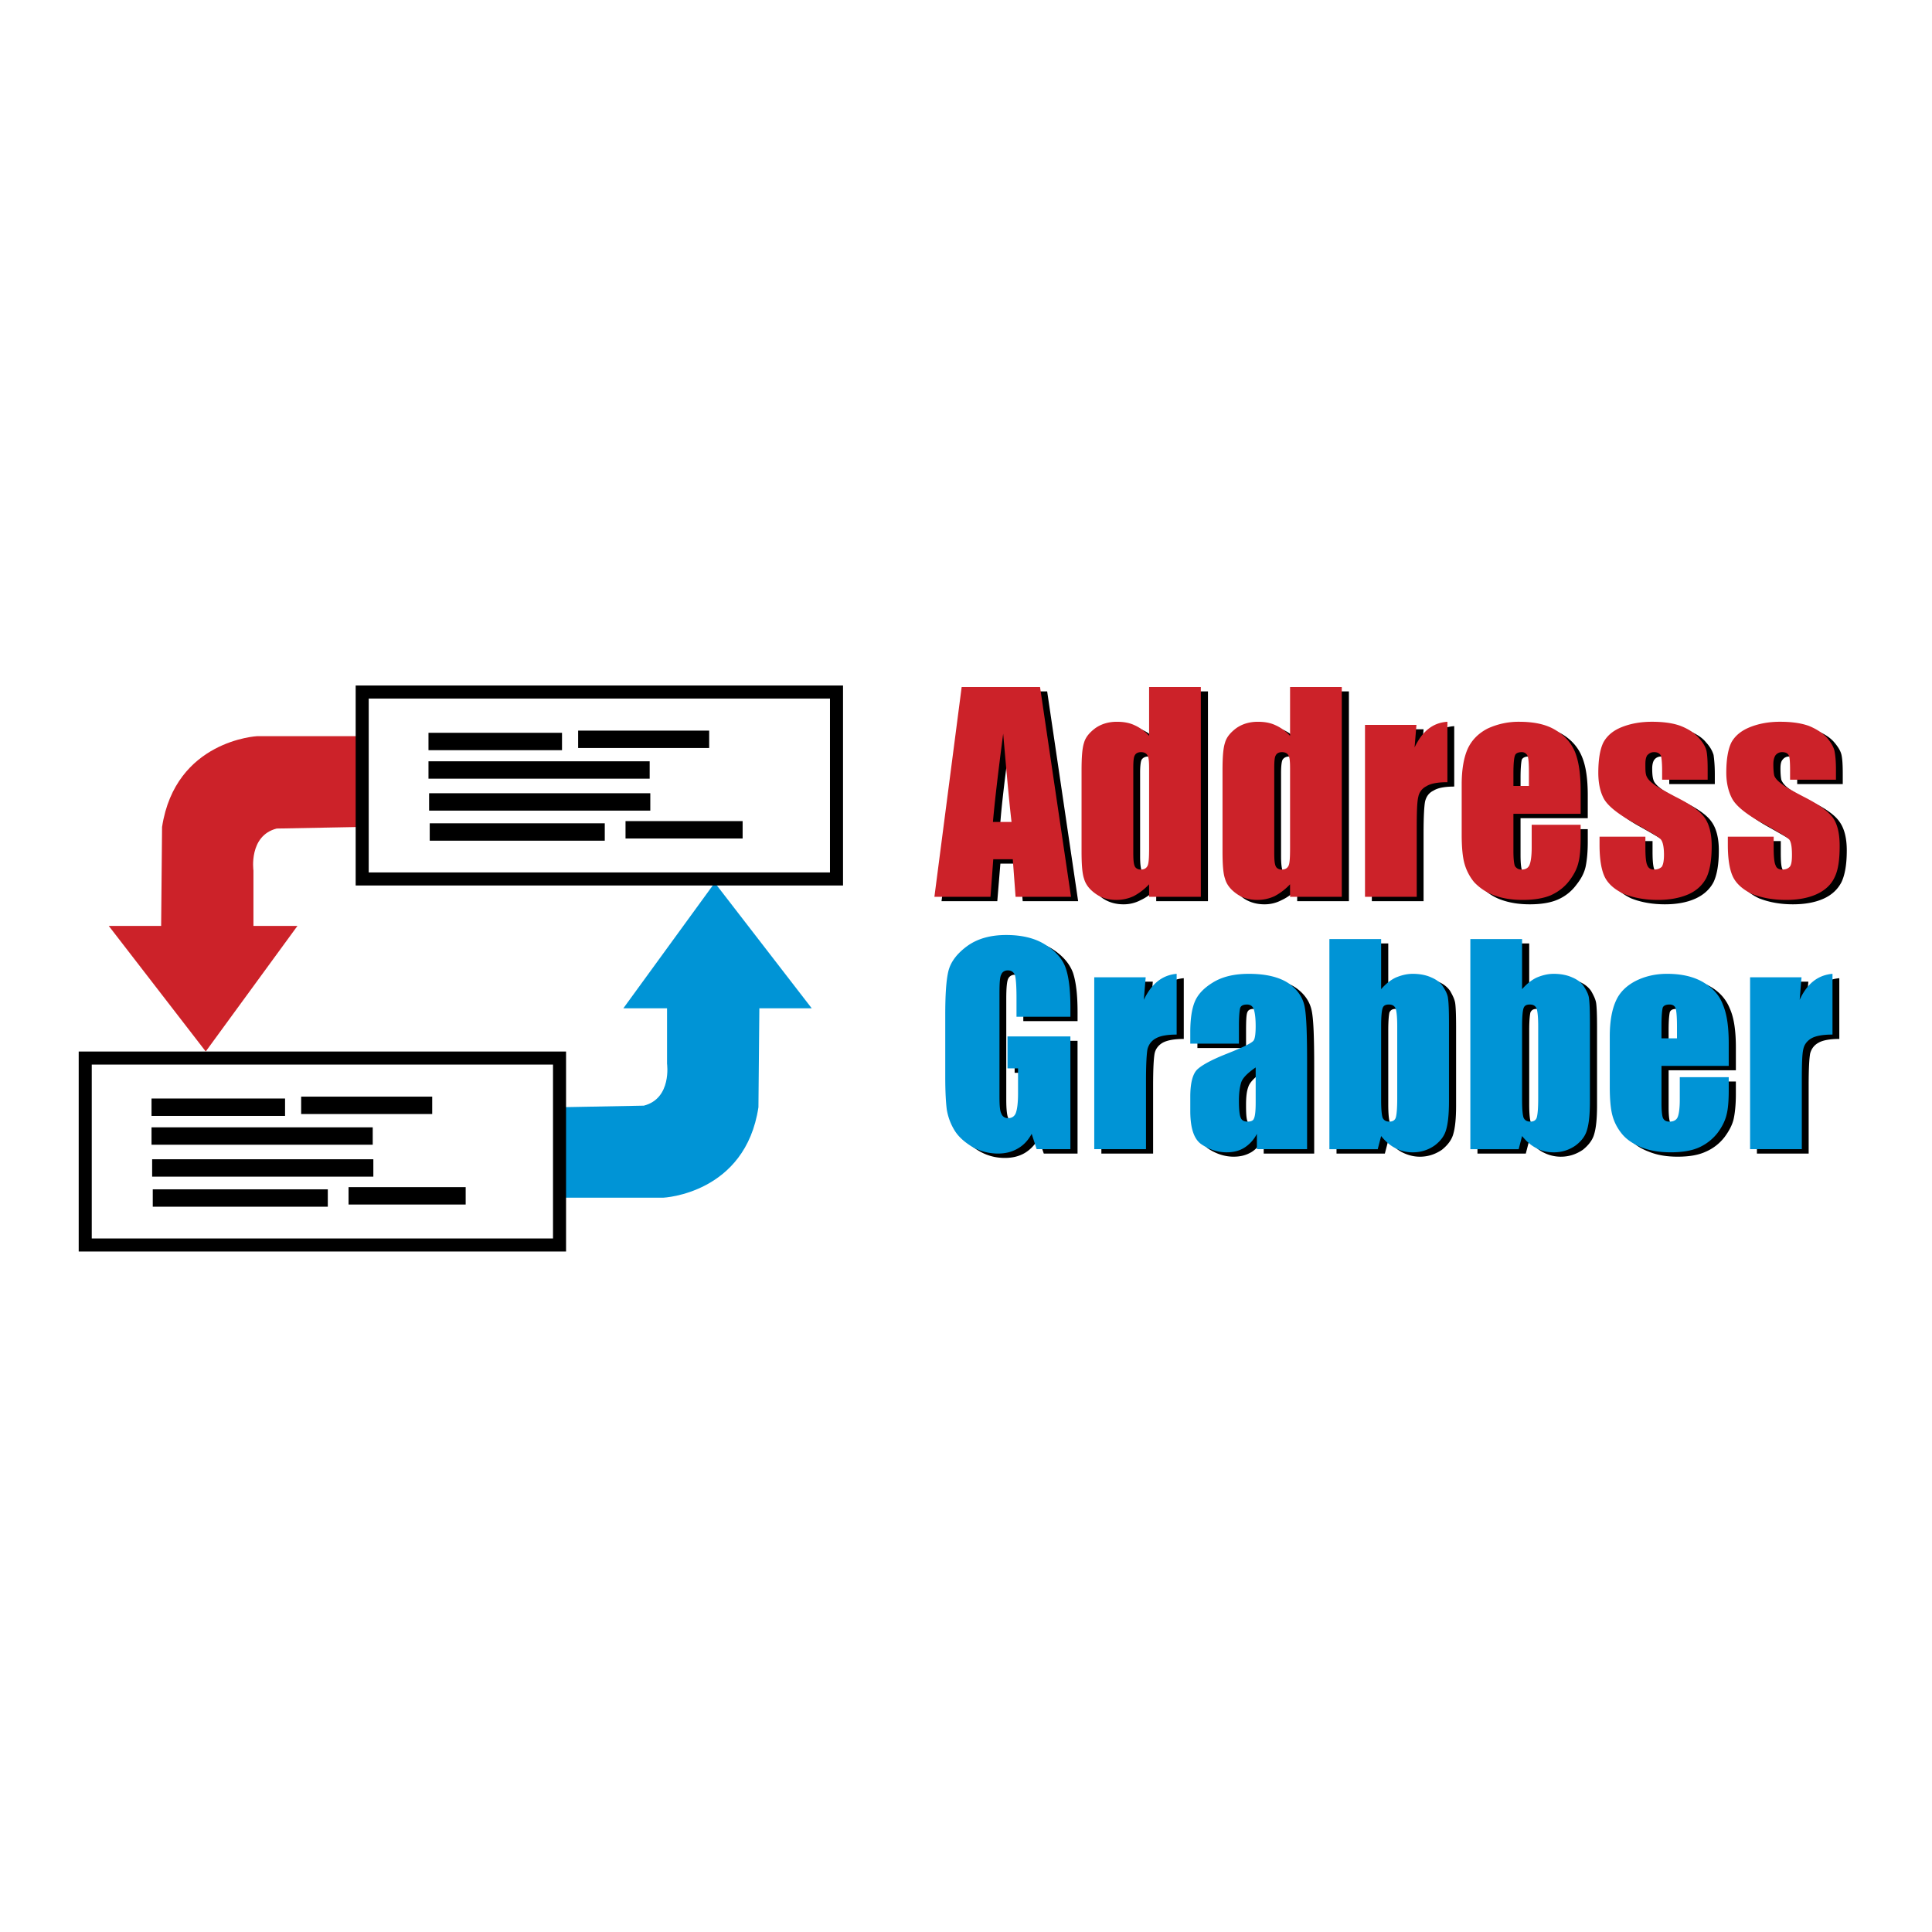
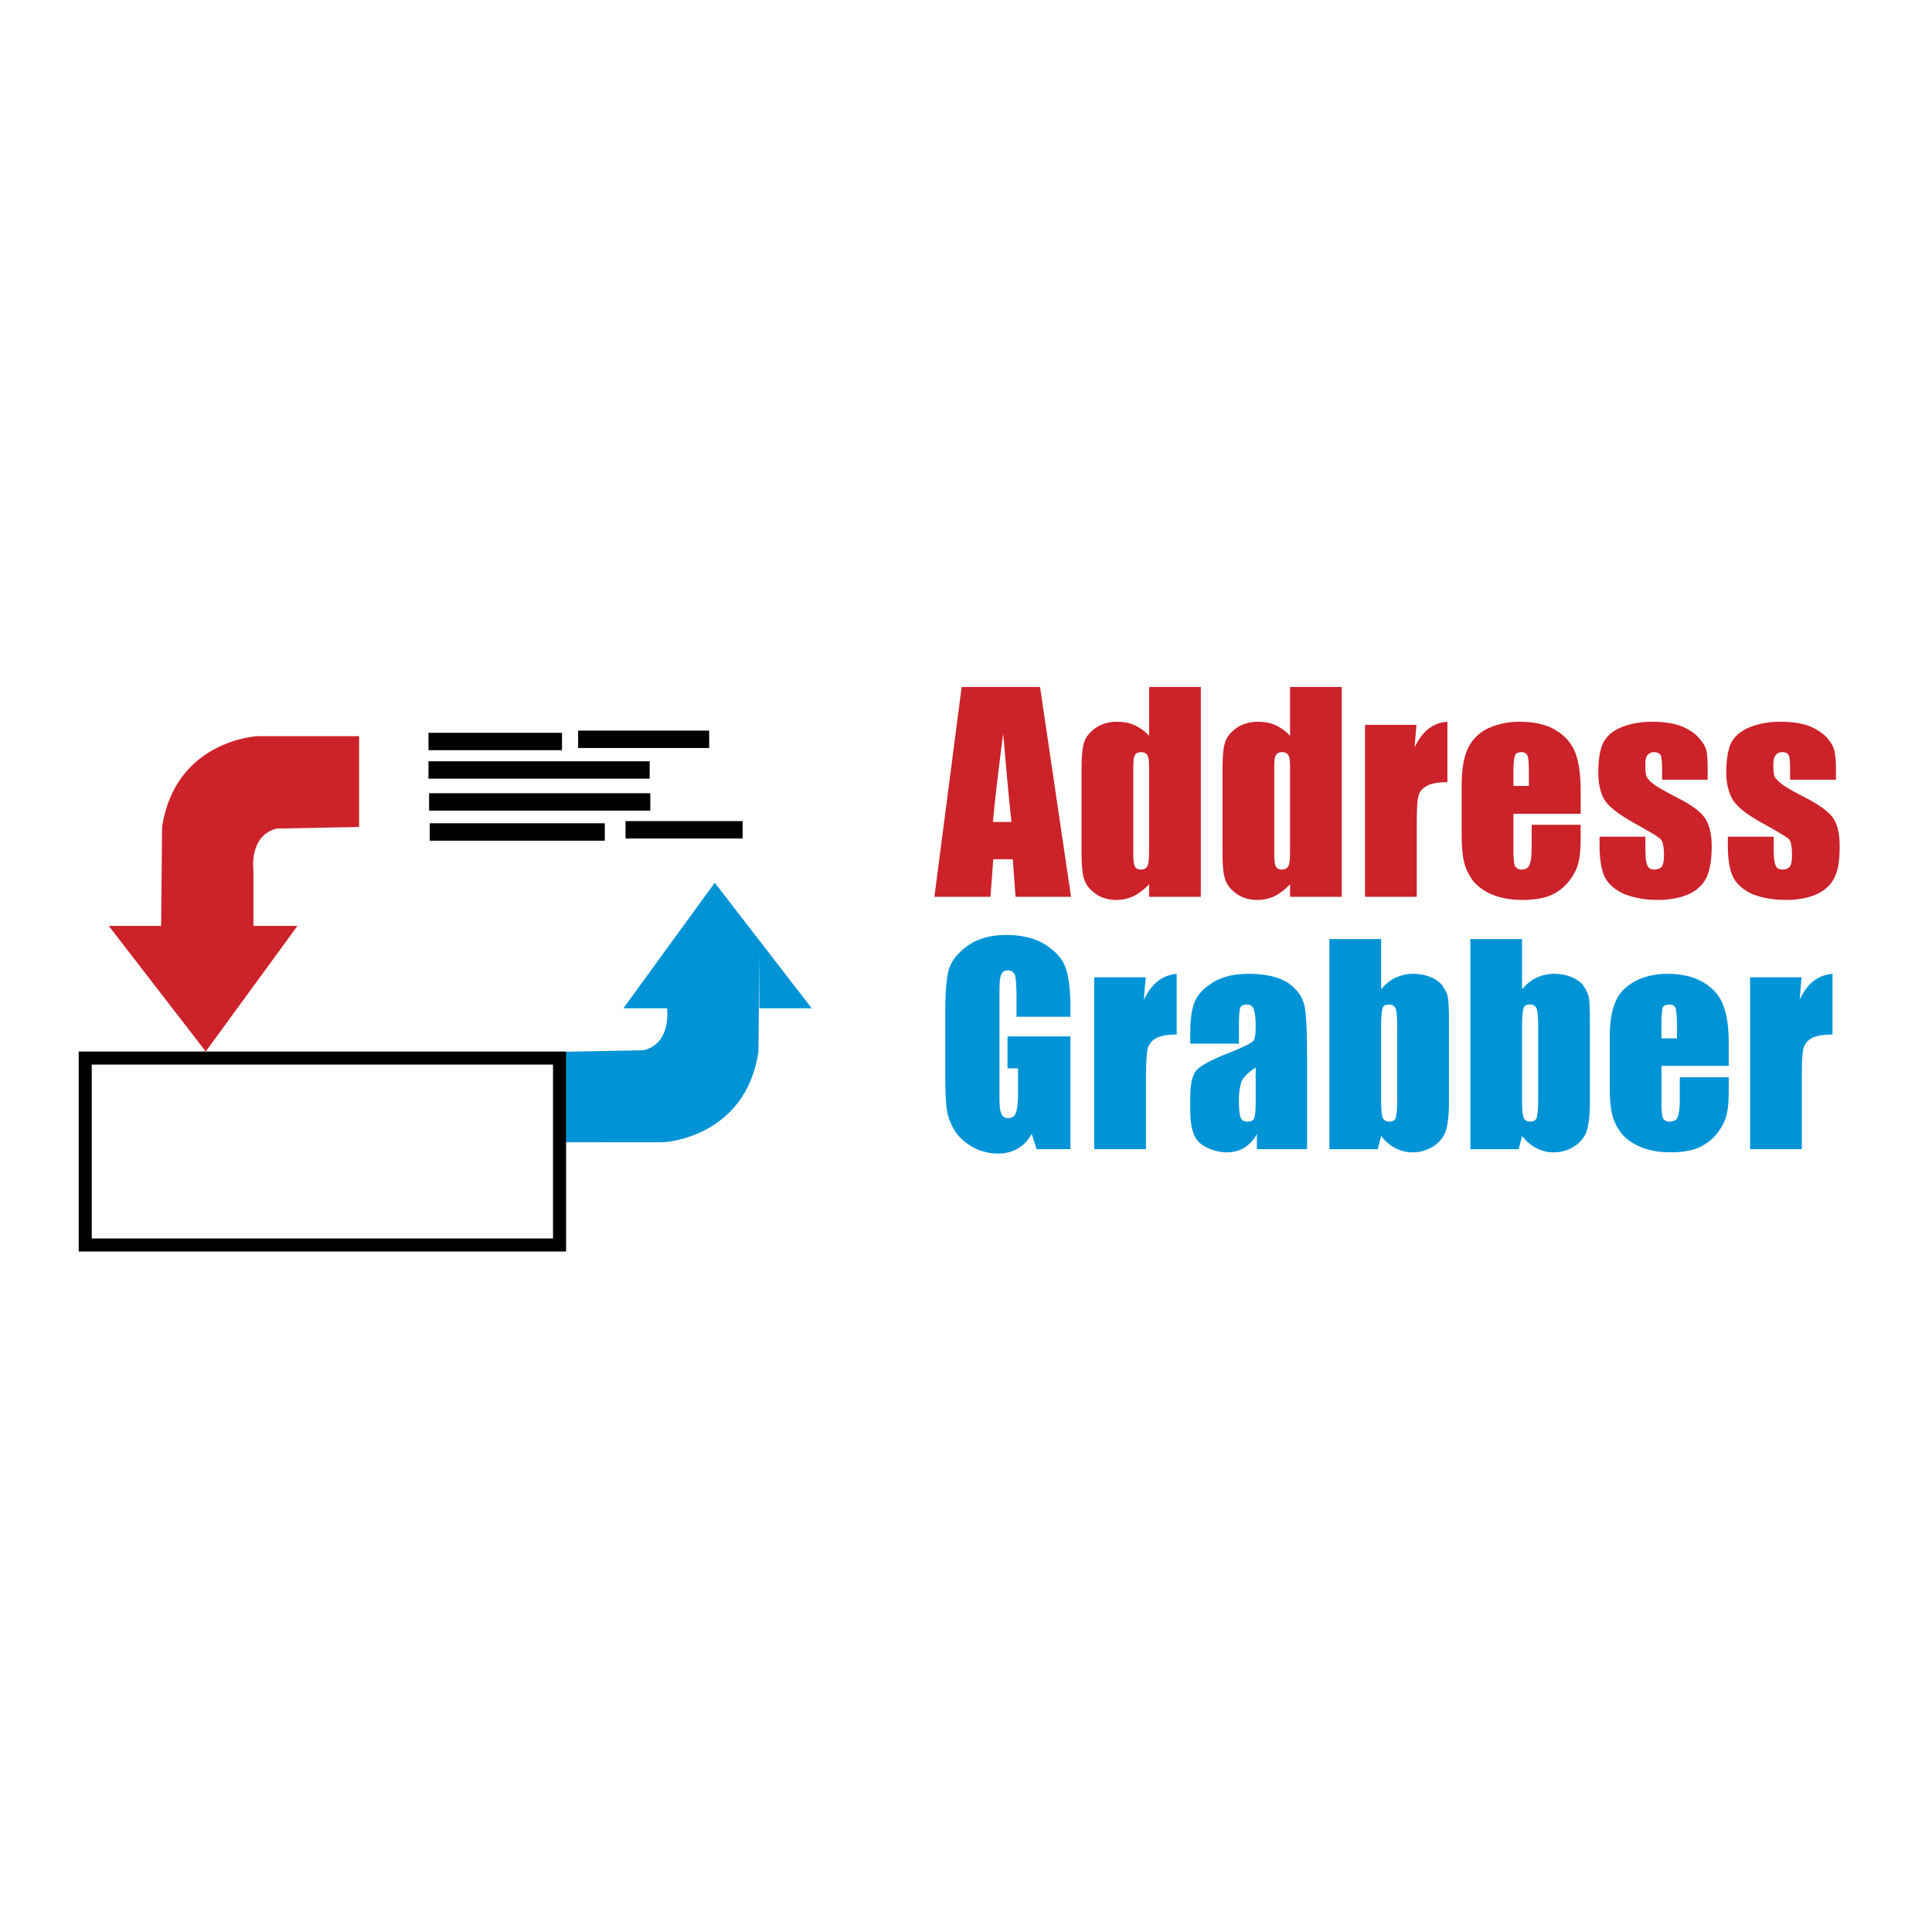
<svg xmlns="http://www.w3.org/2000/svg" width="2500" height="2500" viewBox="0 0 192.756 192.756">
  <path fill="#fff" d="M0 192.756h192.756V0H0v192.756z" />
-   <path d="M104.476 68.981l3.091 20.93h-5.532l-.31-3.748h-1.916l-.309 3.748h-5.564l2.72-20.93h7.82zm-2.875 13.464c-.247-2.374-.525-5.31-.803-8.809-.557 4.03-.897 6.966-1.021 8.809h1.824zM120.518 68.981v20.93h-5.162v-1.249a4.88 4.88 0 0 1-1.577 1.156 3.586 3.586 0 0 1-1.699.406c-.803 0-1.515-.219-2.102-.625-.587-.438-.959-.938-1.113-1.499-.185-.531-.277-1.469-.277-2.75v-7.997c0-1.343.093-2.249.277-2.811.154-.563.557-1.031 1.113-1.469.618-.406 1.329-.624 2.163-.624.649 0 1.237.093 1.762.343a3.883 3.883 0 0 1 1.453 1.062v-4.873h5.162zm-5.163 8.091c0-.625-.062-1.062-.155-1.281-.092-.187-.34-.312-.648-.312-.31 0-.525.125-.649.312-.093.156-.154.625-.154 1.281v8.403c0 .719.062 1.156.154 1.406.124.188.34.313.618.313.34 0 .557-.157.68-.375.094-.25.155-.844.155-1.812v-7.935h-.001zM134.581 68.981v20.93h-5.161v-1.249a4.891 4.891 0 0 1-1.577 1.156 3.593 3.593 0 0 1-1.7.406c-.804 0-1.515-.219-2.102-.625-.587-.438-.958-.938-1.112-1.499-.186-.531-.279-1.469-.279-2.75v-7.997c0-1.343.094-2.249.279-2.811.154-.563.556-1.031 1.112-1.469.618-.406 1.329-.624 2.164-.624.648 0 1.235.093 1.762.343.525.219 1.02.563 1.453 1.062v-4.873h5.161zm-5.161 8.091c0-.625-.063-1.062-.155-1.281-.093-.187-.34-.312-.648-.312-.31 0-.526.125-.649.312-.093.156-.155.625-.155 1.281v8.403c0 .719.062 1.156.155 1.406.123.188.34.313.618.313.34 0 .556-.157.68-.375.092-.25.155-.844.155-1.812v-7.935h-.001zM142.03 72.761l-.186 2.249c.741-1.624 1.823-2.468 3.245-2.562v6.029c-.927 0-1.638.125-2.071.406-.463.219-.711.593-.834 1.062-.093.469-.154 1.531-.154 3.187v6.778h-5.162V72.761h5.162zM158.412 81.633h-6.707v3.686c0 .812.061 1.312.153 1.531.124.219.34.344.649.344.401 0 .648-.157.804-.469.123-.281.186-.875.186-1.718v-2.281h4.915v1.281c0 1.062-.093 1.875-.216 2.468-.125.562-.402 1.156-.929 1.812a4.532 4.532 0 0 1-1.854 1.468c-.712.313-1.669.469-2.782.469s-2.04-.156-2.905-.469c-.835-.312-1.483-.781-1.948-1.312-.463-.562-.803-1.187-.958-1.843-.185-.656-.277-1.624-.277-2.905v-4.999c0-1.53.216-2.717.618-3.592.371-.844 1.02-1.5 1.946-1.968.929-.469 1.979-.688 3.153-.688 1.453 0 2.658.249 3.617.812.927.562 1.576 1.312 1.947 2.218.401.937.587 2.218.587 3.873v2.282h.001zm-5.162-2.78v-1.25c0-.906-.062-1.468-.123-1.718-.124-.281-.31-.406-.619-.406-.37 0-.587.125-.68.312-.062.25-.123.844-.123 1.812v1.25h1.545zM171.085 78.228h-4.544v-.906c0-.812-.062-1.312-.155-1.531-.092-.187-.309-.312-.68-.312a.82.82 0 0 0-.649.312c-.123.156-.216.469-.216.875 0 .5.031.874.124 1.156.062.219.278.5.649.781.37.312 1.08.718 2.225 1.312 1.483.718 2.473 1.405 2.937 2.093.464.656.712 1.593.712 2.843 0 1.405-.187 2.436-.526 3.155-.371.718-.989 1.281-1.824 1.656-.834.374-1.854.562-3.029.562-1.298 0-2.44-.219-3.368-.594-.928-.437-1.576-.999-1.917-1.718-.34-.687-.525-1.749-.525-3.186v-.812h4.575v1.062c0 .937.062 1.53.185 1.78.093.281.34.438.681.438.37 0 .618-.125.772-.313.124-.187.185-.531.185-1.155 0-.813-.092-1.313-.277-1.531-.186-.219-1.174-.812-2.967-1.812-1.546-.875-2.442-1.656-2.782-2.374-.34-.688-.494-1.531-.494-2.5 0-1.374.185-2.374.524-3.03.34-.656.959-1.156 1.824-1.499.865-.344 1.854-.531 2.967-.531 1.145 0 2.071.125 2.875.406.772.312 1.422.687 1.823 1.187.434.468.649.874.773 1.281.062.438.124 1.062.124 1.905v1h-.002zM183.85 78.228h-4.544v-.906c0-.812-.061-1.312-.123-1.531-.124-.187-.309-.312-.68-.312a.774.774 0 0 0-.649.312c-.155.156-.217.469-.217.875 0 .5.031.874.093 1.156.094.219.278.5.649.781.371.312 1.112.718 2.225 1.312 1.516.718 2.474 1.405 2.938 2.093.464.656.711 1.593.711 2.843 0 1.405-.187 2.436-.526 3.155-.37.718-.958 1.281-1.792 1.656-.835.374-1.854.562-3.06.562-1.299 0-2.411-.219-3.369-.594-.928-.437-1.577-.999-1.917-1.718-.34-.687-.525-1.749-.525-3.186v-.812h4.605v1.062c0 .937.03 1.53.186 1.78.092.281.34.438.681.438.34 0 .587-.125.741-.313.123-.187.216-.531.216-1.155 0-.813-.093-1.313-.277-1.531-.186-.219-1.206-.812-2.998-1.812-1.515-.875-2.441-1.656-2.782-2.374-.34-.688-.495-1.531-.495-2.5 0-1.374.187-2.374.526-3.03.371-.656.958-1.156 1.823-1.499.865-.344 1.854-.531 2.998-.531 1.112 0 2.07.125 2.844.406.804.312 1.422.687 1.854 1.187.402.468.65.874.742 1.281.093.438.124 1.062.124 1.905v1h-.002zM107.505 101.877h-5.409v-1.906c0-1.188-.031-1.938-.155-2.25-.092-.312-.34-.467-.711-.467a.684.684 0 0 0-.648.404c-.123.252-.186.906-.186 2v10.027c0 .938.062 1.562.186 1.844s.34.438.68.438c.402 0 .648-.156.804-.5.124-.344.187-.969.187-1.938v-2.498h-1.021v-3.188h6.275v11.248h-3.369l-.525-1.531a3.676 3.676 0 0 1-1.359 1.467c-.588.344-1.237.5-2.01.5-.896 0-1.73-.219-2.504-.656-.804-.469-1.391-.998-1.823-1.654-.371-.656-.649-1.344-.742-2.062-.123-.75-.154-1.779-.154-3.25v-6.215c0-2 .092-3.438.309-4.344.216-.906.835-1.749 1.823-2.499 1.021-.749 2.351-1.124 3.926-1.124 1.576 0 2.905.312 3.926.968 1.02.656 1.699 1.437 2.04 2.342.309.906.464 2.219.464 3.938v.906h-.004zM115.016 97.939l-.187 2.25c.773-1.625 1.824-2.469 3.277-2.594v6.061c-.927 0-1.638.125-2.102.375-.434.25-.711.625-.805 1.062-.092.469-.153 1.531-.153 3.219v6.779h-5.162V97.939h5.132zM124.318 104.562h-4.852v-1.156c0-1.311.154-2.342.433-3.061.341-.719.928-1.375 1.854-1.906.896-.561 2.102-.844 3.554-.844 1.762 0 3.061.344 3.957.938.896.625 1.422 1.406 1.607 2.312.186.904.246 2.781.246 5.623v8.623h-5.037v-1.562c-.31.625-.711 1.092-1.205 1.406-.526.311-1.082.467-1.793.467-.896 0-1.731-.281-2.504-.781-.741-.5-1.112-1.623-1.112-3.342v-1.438c0-1.279.216-2.154.618-2.623.371-.438 1.359-1 2.967-1.625 1.7-.688 2.628-1.125 2.72-1.375.124-.219.187-.688.187-1.404 0-.906-.062-1.469-.217-1.75-.123-.281-.341-.406-.649-.406-.34 0-.556.094-.649.344-.093.219-.124.812-.124 1.779v1.781h-.001zm1.64 2.376c-.835.594-1.299 1.092-1.422 1.531-.155.406-.218 1-.218 1.748 0 .906.031 1.5.187 1.75.093.25.34.375.68.375.31 0 .557-.094.618-.281.093-.219.155-.75.155-1.625v-3.498zM138.507 94.129v4.998c.432-.5.927-.906 1.452-1.156.525-.217 1.051-.375 1.7-.375.711 0 1.328.125 1.824.344.524.219.926.531 1.204.938.248.438.434.812.495 1.188.062.406.093 1.219.093 2.5v7.715c0 1.281-.093 2.219-.277 2.844-.155.594-.558 1.123-1.145 1.594-.648.436-1.359.686-2.194.686-.618 0-1.175-.156-1.7-.406s-1.021-.686-1.452-1.217l-.34 1.312h-4.822V94.129h5.162zm1.607 8.652c0-.873-.062-1.436-.155-1.717-.154-.281-.341-.406-.681-.406s-.524.094-.648.344c-.062.219-.123.844-.123 1.779v7.404c0 .906.061 1.531.154 1.781s.34.375.648.375.526-.125.649-.375c.093-.281.155-.906.155-1.938v-7.247h.001zM152.569 94.129v4.998c.434-.5.928-.906 1.453-1.156a4.156 4.156 0 0 1 1.7-.375c.681 0 1.329.125 1.824.344.524.219.927.531 1.205.938.247.438.433.812.495 1.188.061.406.092 1.219.092 2.5v7.715c0 1.281-.092 2.219-.278 2.844-.155.594-.556 1.123-1.144 1.594-.649.436-1.36.686-2.194.686a3.793 3.793 0 0 1-1.7-.406c-.525-.25-1.02-.686-1.453-1.217l-.34 1.312h-4.822V94.129h5.162zm1.608 8.652c0-.873-.061-1.436-.154-1.717-.154-.281-.34-.406-.68-.406s-.525.094-.649.344c-.062.219-.124.844-.124 1.779v7.404c0 .906.062 1.531.155 1.781s.34.375.649.375.524-.125.648-.375c.094-.281.154-.906.154-1.938v-7.247h.001zM173.187 106.781h-6.708v3.717c0 .781.062 1.281.155 1.5.124.25.34.344.649.344.401 0 .648-.156.803-.438.124-.281.186-.875.186-1.719v-2.281h4.915v1.281c0 1.031-.093 1.875-.217 2.438s-.433 1.188-.927 1.844a4.73 4.73 0 0 1-1.855 1.436c-.742.344-1.669.5-2.812.5-1.081 0-2.039-.156-2.874-.5-.834-.311-1.484-.748-1.947-1.311a4.536 4.536 0 0 1-.989-1.812c-.186-.688-.247-1.656-.247-2.936v-5c0-1.498.217-2.686.587-3.561.402-.844 1.052-1.5 1.979-1.998.927-.439 1.947-.689 3.153-.689 1.451 0 2.657.283 3.615.844.928.531 1.576 1.281 1.947 2.219.402.906.588 2.188.588 3.844v2.278h-.001zM168.024 104v-1.219c0-.904-.062-1.498-.124-1.717a.63.63 0 0 0-.617-.406c-.371 0-.589.094-.681.312-.062.25-.124.812-.124 1.811V104h1.546zM180.419 97.939l-.186 2.25c.772-1.625 1.854-2.469 3.276-2.594v6.061c-.927 0-1.638.125-2.071.375-.463.25-.711.625-.835 1.062-.092.469-.153 1.531-.153 3.219v6.779h-5.162V97.939h5.131z" fill-rule="evenodd" clip-rule="evenodd" />
  <path d="M103.765 68.544l3.091 20.93h-5.532l-.278-3.748h-1.947l-.278 3.748h-5.595l2.72-20.93h7.819zm-2.844 13.464c-.278-2.374-.525-5.311-.834-8.81-.526 4.03-.865 6.967-1.021 8.81h1.855zM119.807 68.544v20.93h-5.162v-1.249a5.892 5.892 0 0 1-1.545 1.187 4.108 4.108 0 0 1-1.73.374c-.805 0-1.516-.218-2.071-.624-.618-.438-.989-.937-1.145-1.5-.185-.531-.247-1.468-.247-2.749v-7.997c0-1.344.062-2.25.247-2.812.155-.562.557-1.031 1.145-1.468.587-.406 1.298-.625 2.132-.625.649 0 1.237.094 1.762.344.557.25 1.021.593 1.453 1.062v-4.873h5.161zm-5.162 8.091c0-.625-.031-1.063-.155-1.25-.092-.219-.34-.344-.648-.344s-.525.125-.618.313c-.123.187-.155.625-.155 1.281v8.434c0 .688.032 1.125.155 1.375.093.187.31.312.587.312.34 0 .557-.125.68-.375.124-.25.155-.843.155-1.811v-7.935h-.001zM133.87 68.544v20.93h-5.161v-1.249a5.895 5.895 0 0 1-1.546 1.187 4.112 4.112 0 0 1-1.731.374c-.804 0-1.515-.218-2.071-.624-.617-.438-.988-.937-1.143-1.5-.187-.531-.248-1.468-.248-2.749v-7.997c0-1.344.062-2.25.248-2.812.154-.562.556-1.031 1.143-1.468.588-.406 1.299-.625 2.134-.625.648 0 1.235.094 1.762.344.556.25 1.021.593 1.453 1.062v-4.873h5.16zm-5.161 8.091c0-.625-.031-1.063-.155-1.25-.093-.219-.34-.344-.648-.344-.31 0-.526.125-.618.313-.124.187-.155.625-.155 1.281v8.434c0 .688.031 1.125.155 1.375.092.187.309.312.587.312.34 0 .556-.125.68-.375s.155-.843.155-1.811v-7.935h-.001zM141.319 72.324l-.186 2.249c.773-1.625 1.823-2.468 3.275-2.562v6.03c-.957 0-1.668.125-2.102.405a1.481 1.481 0 0 0-.803 1.063c-.124.468-.155 1.531-.155 3.186v6.779h-5.162v-17.15h5.133zM157.701 81.196h-6.707v3.717c0 .781.062 1.281.153 1.5.155.218.34.343.681.343.37 0 .648-.156.772-.468.124-.282.217-.875.217-1.718v-2.281h4.884v1.281c0 1.062-.062 1.874-.216 2.468-.125.562-.402 1.156-.897 1.812-.494.656-1.112 1.124-1.854 1.468-.742.312-1.7.468-2.812.468-1.113 0-2.04-.156-2.874-.468a5.141 5.141 0 0 1-1.979-1.312 5.042 5.042 0 0 1-.958-1.843c-.185-.656-.278-1.625-.278-2.905V78.26c0-1.499.217-2.718.619-3.594.401-.842 1.051-1.499 1.947-1.968a7.318 7.318 0 0 1 3.152-.687c1.483 0 2.688.25 3.617.812.958.563 1.606 1.312 1.978 2.218.371.938.557 2.219.557 3.874v2.281h-.002zm-5.162-2.781v-1.249c0-.906-.031-1.469-.123-1.718a.608.608 0 0 0-.588-.407c-.371 0-.618.125-.681.344-.092.219-.153.812-.153 1.781v1.249h1.545zM170.374 77.79h-4.544v-.905c0-.813-.062-1.313-.124-1.5-.123-.219-.339-.344-.68-.344-.31 0-.494.125-.681.313-.123.187-.185.468-.185.875 0 .531 0 .874.093 1.155.092.25.278.5.649.782.37.312 1.112.718 2.225 1.311 1.515.75 2.473 1.438 2.937 2.093.463.656.711 1.594.711 2.843 0 1.406-.186 2.437-.525 3.156-.371.718-.958 1.28-1.794 1.655-.864.375-1.884.562-3.06.562-1.298 0-2.41-.218-3.369-.593-.927-.437-1.575-1-1.916-1.687-.34-.687-.525-1.78-.525-3.218v-.812h4.575v1.094c0 .905.062 1.499.185 1.749.124.312.341.437.681.437.37 0 .618-.125.772-.281.124-.188.217-.562.217-1.187 0-.812-.124-1.312-.31-1.531-.154-.219-1.174-.812-2.967-1.812-1.515-.875-2.442-1.656-2.782-2.375-.34-.687-.494-1.53-.494-2.468 0-1.374.185-2.405.524-3.061.371-.656.958-1.156 1.824-1.5.865-.343 1.855-.531 2.998-.531 1.113 0 2.071.125 2.844.406.803.313 1.422.719 1.823 1.187.433.469.681.906.773 1.281.093.438.124 1.062.124 1.906v1h.001zM183.17 77.79h-4.574v-.905c0-.813-.031-1.313-.124-1.5-.093-.219-.309-.344-.68-.344a.817.817 0 0 0-.649.313c-.124.187-.216.468-.216.875 0 .531.03.874.092 1.155.093.25.309.5.68.782.371.312 1.082.718 2.226 1.311 1.484.75 2.442 1.438 2.937 2.093.464.656.681 1.594.681 2.843 0 1.406-.155 2.437-.526 3.156-.34.718-.958 1.28-1.792 1.655-.835.375-1.854.562-3.029.562-1.329 0-2.441-.218-3.399-.593-.897-.437-1.546-1-1.886-1.687-.341-.687-.525-1.78-.525-3.218v-.812h4.574v1.094c0 .905.062 1.499.186 1.749.092.312.34.437.681.437.37 0 .586-.125.741-.281.154-.188.216-.562.216-1.187 0-.812-.093-1.312-.277-1.531-.187-.219-1.176-.812-2.998-1.812-1.515-.875-2.411-1.656-2.751-2.375-.34-.687-.526-1.53-.526-2.468 0-1.374.187-2.405.526-3.061.371-.656.989-1.156 1.854-1.5.866-.343 1.855-.531 2.968-.531 1.144 0 2.07.125 2.875.406.772.313 1.391.719 1.823 1.187.401.469.649.906.741 1.281.093.438.155 1.062.155 1.906v1h-.004z" fill-rule="evenodd" clip-rule="evenodd" fill="#cc2229" />
  <path d="M106.794 101.439h-5.378v-1.906c0-1.188-.062-1.938-.155-2.25-.123-.281-.34-.469-.711-.469-.309 0-.557.158-.649.408-.153.248-.185.906-.185 1.998v10.029c0 .936.031 1.561.185 1.842.093.281.341.469.681.469.371 0 .648-.188.772-.531s.217-.969.217-1.936v-2.5h-1.052v-3.188h6.275v11.246h-3.369l-.495-1.529c-.37.688-.834 1.154-1.39 1.469-.588.344-1.237.5-1.979.5a5.228 5.228 0 0 1-2.534-.656c-.772-.469-1.391-1-1.792-1.656s-.649-1.344-.772-2.062c-.093-.719-.155-1.781-.155-3.248v-6.219c0-1.998.092-3.436.309-4.342.216-.905.835-1.748 1.854-2.499 1.021-.75 2.319-1.124 3.926-1.124 1.545 0 2.874.312 3.895.968 1.052.656 1.73 1.437 2.039 2.343.311.906.465 2.217.465 3.936v.907h-.002zM114.305 97.504l-.185 2.248c.771-1.623 1.854-2.469 3.275-2.594v6.062c-.927 0-1.638.125-2.07.375-.465.248-.712.623-.836 1.061-.092.469-.153 1.531-.153 3.219v6.777h-5.162V97.504h5.131zM123.607 104.125h-4.852v-1.154c0-1.312.154-2.344.463-3.062.31-.719.897-1.344 1.824-1.904.927-.564 2.102-.846 3.555-.846 1.763 0 3.061.346 3.956.938.896.625 1.422 1.406 1.607 2.312s.248 2.779.248 5.623v8.621H125.4v-1.529a3.536 3.536 0 0 1-1.235 1.373c-.495.314-1.082.471-1.793.471-.865 0-1.731-.281-2.473-.781-.772-.5-1.144-1.625-1.144-3.344v-1.438c0-1.279.216-2.154.618-2.623.402-.438 1.391-1 2.967-1.625 1.73-.688 2.628-1.125 2.751-1.375.124-.186.187-.686.187-1.404 0-.877-.094-1.469-.218-1.75-.123-.281-.34-.406-.649-.406-.34 0-.586.094-.68.344-.062.25-.124.811-.124 1.781v1.778zm1.671 2.375c-.867.594-1.33 1.094-1.453 1.529-.125.408-.218 1-.218 1.781 0 .875.062 1.469.187 1.719.093.25.34.375.68.375.309 0 .557-.094.618-.281.124-.219.187-.75.187-1.625V106.5h-.001zM137.796 93.691v4.999c.432-.5.927-.906 1.452-1.156.525-.219 1.082-.375 1.7-.375.711 0 1.33.125 1.823.346.525.217.958.529 1.205.936.279.438.464.812.495 1.188.062.406.093 1.219.093 2.498v7.717c0 1.281-.093 2.219-.277 2.844-.155.594-.526 1.125-1.145 1.592a3.734 3.734 0 0 1-2.194.689 3.59 3.59 0 0 1-1.7-.406c-.525-.25-1.021-.688-1.452-1.219l-.34 1.311h-4.822V93.691h5.162zm1.606 8.686c0-.877-.062-1.469-.154-1.75-.123-.281-.339-.406-.681-.406-.309 0-.524.094-.617.344-.094.25-.154.844-.154 1.812v7.373c0 .936.061 1.529.154 1.779.123.25.34.375.68.375.309 0 .525-.125.618-.375.093-.281.154-.906.154-1.938v-7.214zM151.858 93.691v4.999c.434-.5.929-.906 1.453-1.156.525-.219 1.082-.375 1.7-.375.711 0 1.329.125 1.824.346.524.217.958.529 1.205.936.278.438.464.812.495 1.188.061.406.092 1.219.092 2.498v7.717c0 1.281-.092 2.219-.278 2.844-.153.594-.524 1.125-1.144 1.592a3.734 3.734 0 0 1-2.194.689c-.618 0-1.175-.125-1.7-.406-.524-.25-1.02-.688-1.453-1.219l-.34 1.311h-4.821V93.691h5.161zm1.608 8.686c0-.877-.062-1.469-.154-1.75-.124-.281-.34-.406-.68-.406-.31 0-.525.094-.618.344s-.155.844-.155 1.812v7.373c0 .936.062 1.529.155 1.779.124.25.34.375.68.375.31 0 .525-.125.618-.375.093-.281.154-.906.154-1.938v-7.214zM172.476 106.344h-6.708v3.717c0 .781.062 1.312.155 1.5.124.25.34.344.649.344.401 0 .68-.156.803-.438.124-.281.217-.875.217-1.717v-2.281h4.884v1.281c0 1.061-.062 1.873-.217 2.467-.124.531-.402 1.156-.896 1.812a4.887 4.887 0 0 1-1.886 1.467c-.711.314-1.669.471-2.782.471-1.111 0-2.039-.156-2.873-.471-.835-.342-1.515-.779-1.979-1.342s-.773-1.156-.958-1.812c-.187-.656-.278-1.656-.278-2.904v-5.031c0-1.498.216-2.686.618-3.561.371-.844 1.051-1.5 1.947-1.967.927-.471 1.978-.721 3.153-.721 1.451 0 2.657.281 3.615.846.928.561 1.607 1.279 1.947 2.217.402.938.588 2.186.588 3.873v2.25h.001zm-5.163-2.748v-1.25c0-.906-.062-1.5-.124-1.719-.093-.281-.309-.406-.617-.406-.341 0-.588.094-.681.312-.062.25-.124.812-.124 1.812v1.25h1.546v.001zM179.739 97.504l-.186 2.248c.742-1.623 1.823-2.469 3.275-2.594v6.062c-.957 0-1.668.125-2.102.375-.432.248-.711.623-.804 1.061-.123.469-.154 1.531-.154 3.219v6.777h-5.162V97.504h5.133z" fill-rule="evenodd" clip-rule="evenodd" fill="#0094d6" />
  <path d="M16.077 92.38h-5.224l9.673 12.526 9.149-12.526h-4.389v-5.53s-.494-3.468 2.319-4.186l8.221-.156v-9.06H25.658s-8.16.406-9.489 9.06l-.092 9.872z" fill-rule="evenodd" clip-rule="evenodd" fill="#cc2229" />
-   <path d="M75.761 100.596h5.224l-9.674-12.528-9.118 12.528h4.358v5.529s.494 3.467-2.318 4.186l-8.222.156v9.027H66.18s8.191-.375 9.489-9.027l.092-9.871z" fill-rule="evenodd" clip-rule="evenodd" fill="#0094d6" />
+   <path d="M75.761 100.596h5.224l-9.674-12.528-9.118 12.528h4.358s.494 3.467-2.318 4.186l-8.222.156v9.027H66.18s8.191-.375 9.489-9.027l.092-9.871z" fill-rule="evenodd" clip-rule="evenodd" fill="#0094d6" />
  <path fill="none" stroke="#000" stroke-width="1.302" stroke-miterlimit="2.613" d="M8.503 105.562h47.322v18.651H8.503v-18.651z" />
-   <path d="M15.118 110.467H28.44m1.607-.188h13.074m-28.003 3.063h22.069m-21.946 6.185h17.464m2.071-.218H46.46m-31.28-2.782h22.069" fill="none" stroke="#000" stroke-width="1.735" stroke-miterlimit="2.613" />
-   <path fill="none" stroke="#000" stroke-width="1.302" stroke-miterlimit="2.613" d="M36.136 69.043h47.322v18.651H36.136V69.043z" />
  <path d="M42.75 73.979h13.322m1.608-.218h13.074M42.75 76.822h22.068m-21.944 6.186h17.464m2.071-.219h11.683m-31.28-2.78h22.069" fill="none" stroke="#000" stroke-width="1.735" stroke-miterlimit="2.613" />
</svg>